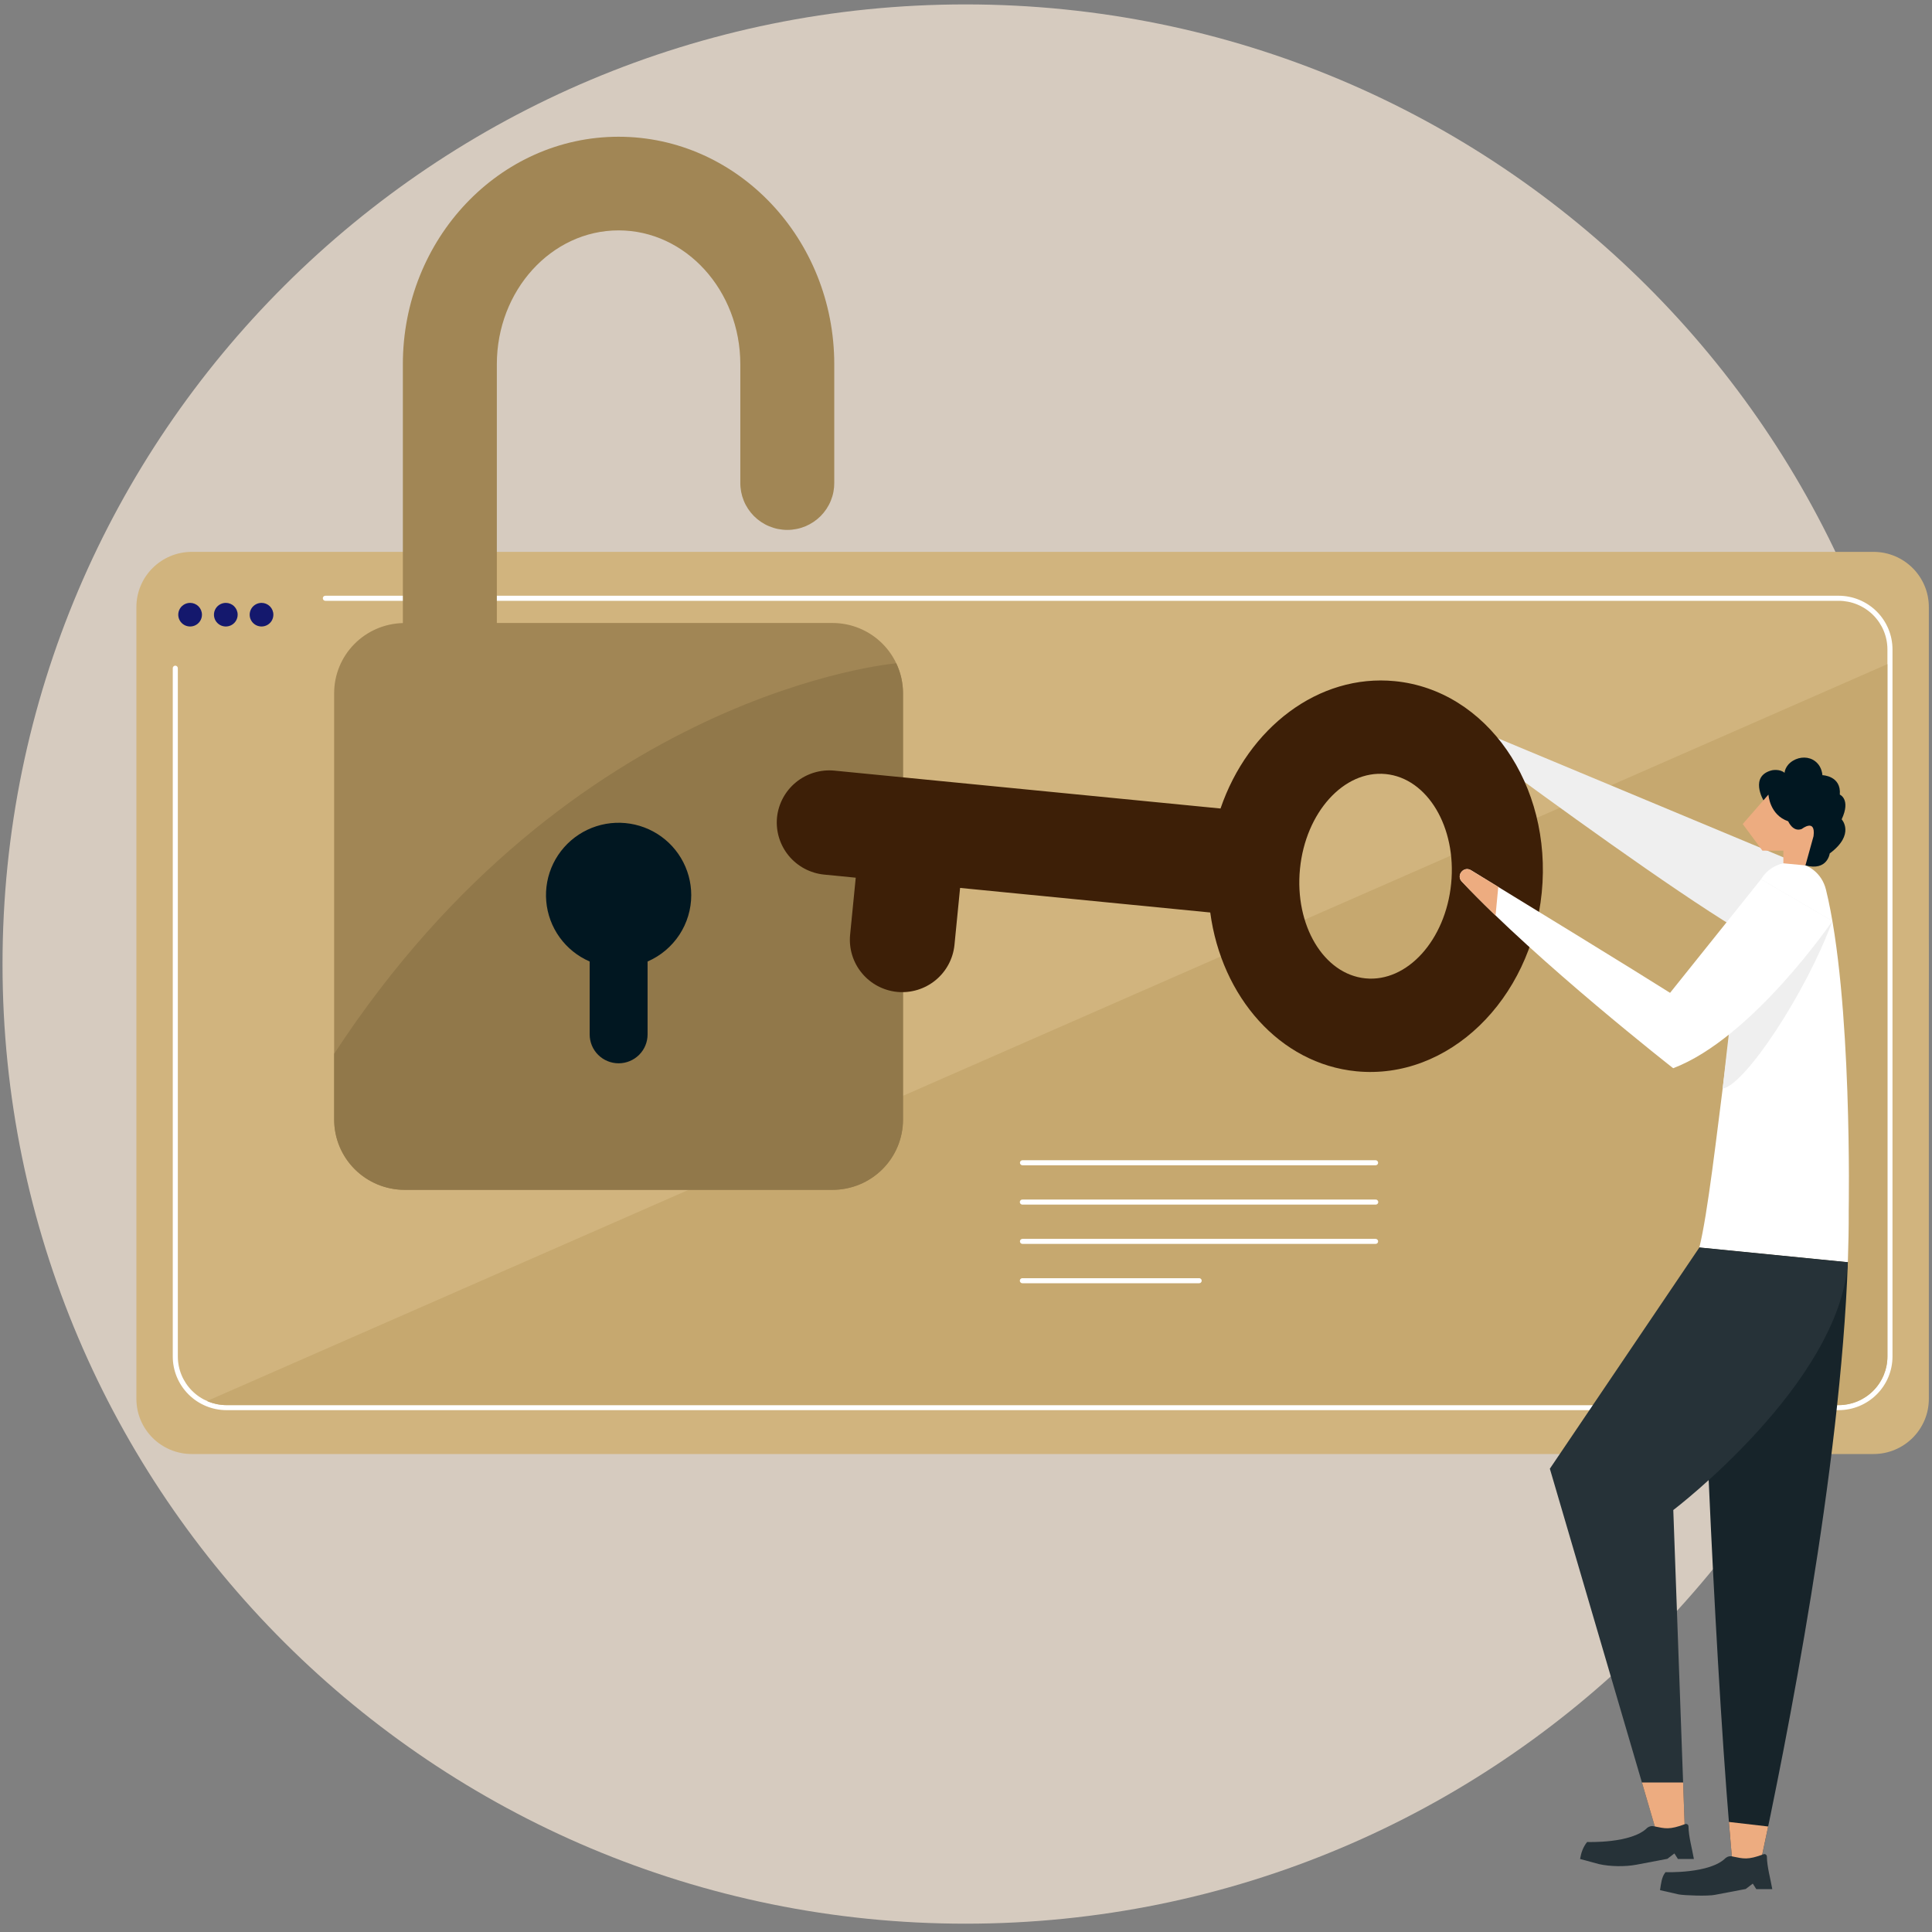
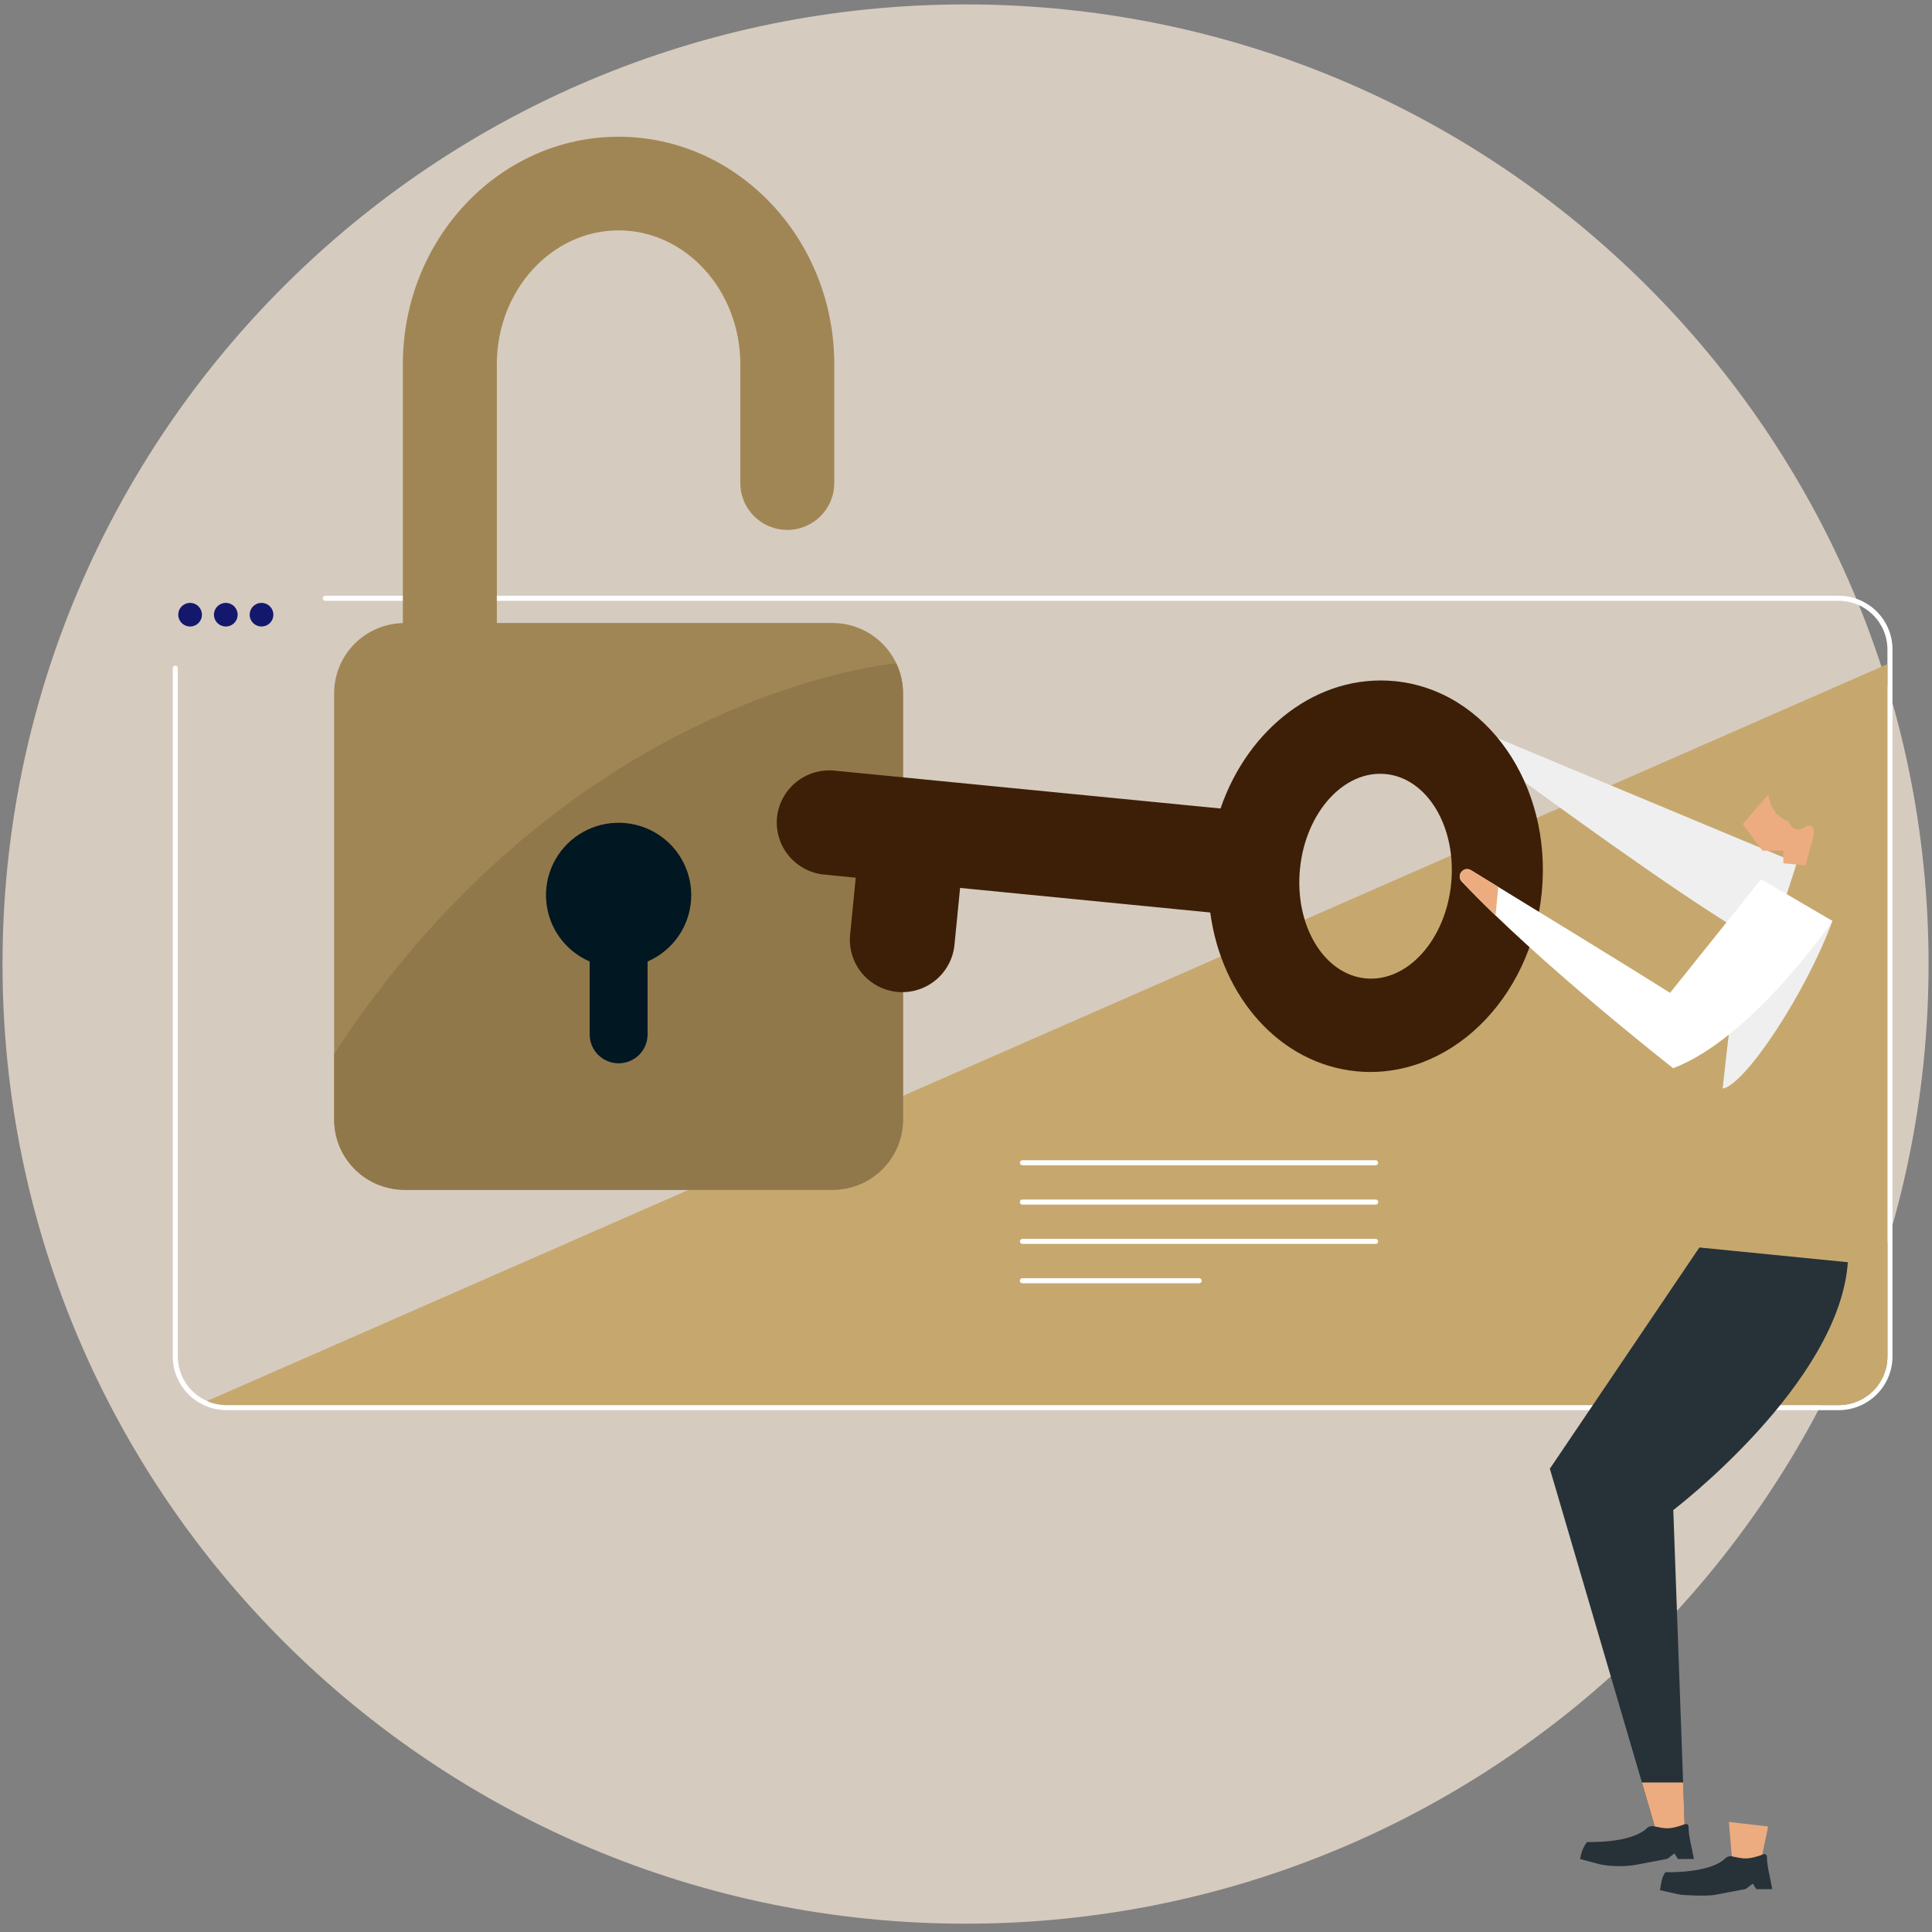
<svg xmlns="http://www.w3.org/2000/svg" width="85" height="85" viewBox="0 0 85 85" fill="none">
  <rect x="0" y="0" width="85" height="85" fill="#808080" stroke="none" />
  <path d="M42.48 84.634C65.88 84.634 84.849 65.731 84.849 42.414C84.849 19.096 65.88 0.194 42.48 0.194C19.081 0.194 0.111 19.096 0.111 42.414C0.111 65.731 19.081 84.634 42.48 84.634Z" fill="#FBECDB" fill-opacity="0.7" />
-   <path d="M82.426 24.28H8.437C7.092 24.28 6.001 25.367 6.001 26.708V61.544C6.001 62.884 7.092 63.971 8.437 63.971H82.426C83.771 63.971 84.861 62.884 84.861 61.544V26.708C84.861 25.367 83.771 24.28 82.426 24.28Z" fill="#D1B47E" />
  <path d="M80.894 62.041H9.969C9.341 62.041 8.739 61.792 8.295 61.349C7.851 60.907 7.601 60.307 7.601 59.682V29.398C7.601 29.368 7.612 29.34 7.633 29.319C7.654 29.298 7.683 29.286 7.712 29.286C7.742 29.286 7.77 29.298 7.791 29.319C7.812 29.34 7.824 29.368 7.824 29.398V59.682C7.825 60.248 8.051 60.791 8.453 61.192C8.855 61.593 9.4 61.818 9.969 61.819H80.894C81.462 61.819 82.008 61.593 82.41 61.192C82.812 60.792 83.038 60.248 83.039 59.682V28.57C83.038 28.003 82.812 27.46 82.41 27.059C82.007 26.659 81.462 26.433 80.894 26.433H14.314C14.285 26.433 14.256 26.421 14.235 26.4C14.214 26.379 14.203 26.351 14.203 26.321C14.203 26.292 14.214 26.263 14.235 26.242C14.256 26.222 14.285 26.21 14.314 26.21H80.894C81.521 26.211 82.123 26.46 82.567 26.902C83.011 27.344 83.261 27.944 83.262 28.57V59.682C83.261 60.307 83.011 60.907 82.567 61.349C82.123 61.792 81.521 62.041 80.894 62.041V62.041Z" fill="white" />
  <path d="M9.968 61.819H80.893C81.462 61.819 82.007 61.593 82.409 61.192C82.812 60.792 83.038 60.248 83.038 59.682V29.219L9.109 61.639C9.38 61.758 9.673 61.819 9.968 61.819Z" fill="#C6A86F" />
  <path d="M36.63 27.409H21.859V16.027C21.859 12.778 24.262 10.136 27.215 10.136C30.168 10.136 32.571 12.778 32.571 16.027V21.232C32.568 21.504 32.619 21.774 32.722 22.027C32.824 22.279 32.976 22.509 33.168 22.703C33.36 22.896 33.589 23.05 33.842 23.155C34.094 23.26 34.364 23.314 34.638 23.314C34.911 23.314 35.182 23.26 35.434 23.155C35.686 23.05 35.915 22.896 36.107 22.703C36.299 22.509 36.451 22.279 36.553 22.027C36.656 21.774 36.707 21.504 36.704 21.232V16.027C36.704 10.508 32.447 6.016 27.214 6.016C21.981 6.016 17.724 10.507 17.724 16.027V27.413C16.916 27.433 16.147 27.766 15.582 28.343C15.017 28.919 14.701 29.692 14.701 30.498V49.259C14.701 50.078 15.027 50.864 15.608 51.443C16.19 52.022 16.978 52.348 17.8 52.348H36.628C37.45 52.348 38.238 52.022 38.819 51.443C39.401 50.864 39.727 50.078 39.727 49.259V30.498C39.727 29.679 39.401 28.894 38.82 28.315C38.239 27.736 37.452 27.41 36.63 27.409V27.409Z" fill="#A18655" />
  <path d="M79.05 37.965L65.614 32.36C65.18 32.179 64.844 32.767 65.223 33.046C68.335 35.341 73.49 39.082 76.405 40.857L78.03 41.155L79.05 37.965Z" fill="#EFEFEF" />
  <path d="M8.885 27.044C8.885 27.147 8.855 27.247 8.797 27.333C8.74 27.418 8.659 27.485 8.563 27.524C8.468 27.563 8.363 27.574 8.262 27.553C8.161 27.534 8.068 27.484 7.995 27.411C7.922 27.339 7.872 27.246 7.852 27.145C7.832 27.044 7.843 26.94 7.882 26.845C7.921 26.75 7.988 26.669 8.074 26.612C8.16 26.555 8.261 26.524 8.364 26.524C8.502 26.524 8.635 26.579 8.733 26.676C8.83 26.774 8.885 26.906 8.885 27.044V27.044Z" fill="#14186D" />
  <path d="M10.456 27.044C10.456 27.147 10.425 27.247 10.368 27.333C10.311 27.418 10.229 27.485 10.134 27.524C10.039 27.563 9.934 27.574 9.833 27.553C9.732 27.534 9.639 27.484 9.566 27.411C9.493 27.339 9.443 27.246 9.423 27.145C9.403 27.044 9.413 26.94 9.453 26.845C9.492 26.75 9.559 26.669 9.645 26.612C9.731 26.555 9.831 26.524 9.935 26.524C10.073 26.524 10.206 26.579 10.303 26.676C10.401 26.774 10.456 26.906 10.456 27.044V27.044Z" fill="#14186D" />
  <path d="M12.027 27.044C12.027 27.147 11.997 27.247 11.94 27.333C11.882 27.418 11.801 27.485 11.705 27.524C11.61 27.563 11.505 27.574 11.404 27.553C11.303 27.534 11.21 27.484 11.137 27.411C11.064 27.339 11.014 27.246 10.994 27.145C10.974 27.044 10.985 26.94 11.024 26.845C11.063 26.75 11.13 26.669 11.216 26.612C11.302 26.555 11.403 26.524 11.506 26.524C11.644 26.524 11.777 26.579 11.875 26.676C11.972 26.774 12.027 26.906 12.027 27.044V27.044Z" fill="#14186D" />
  <path d="M60.52 51.268H44.985C44.956 51.268 44.927 51.256 44.906 51.235C44.885 51.214 44.873 51.186 44.873 51.156C44.873 51.127 44.885 51.099 44.906 51.078C44.927 51.057 44.956 51.045 44.985 51.045H60.52C60.55 51.045 60.578 51.057 60.599 51.078C60.62 51.099 60.632 51.127 60.632 51.156C60.632 51.186 60.62 51.214 60.599 51.235C60.578 51.256 60.55 51.268 60.52 51.268V51.268Z" fill="white" />
  <path d="M60.521 52.997H44.985C44.97 52.998 44.955 52.996 44.941 52.99C44.927 52.985 44.914 52.977 44.903 52.967C44.892 52.956 44.883 52.944 44.877 52.93C44.871 52.916 44.868 52.901 44.868 52.886C44.868 52.871 44.871 52.856 44.877 52.842C44.883 52.828 44.892 52.816 44.903 52.806C44.914 52.795 44.927 52.787 44.941 52.782C44.955 52.777 44.97 52.774 44.985 52.775H60.521C60.536 52.774 60.551 52.777 60.565 52.782C60.579 52.787 60.592 52.795 60.603 52.806C60.614 52.816 60.623 52.828 60.629 52.842C60.635 52.856 60.638 52.871 60.638 52.886C60.638 52.901 60.635 52.916 60.629 52.93C60.623 52.944 60.614 52.956 60.603 52.967C60.592 52.977 60.579 52.985 60.565 52.99C60.551 52.996 60.536 52.998 60.521 52.997V52.997Z" fill="white" />
  <path d="M60.52 54.727H44.985C44.956 54.727 44.927 54.715 44.906 54.695C44.885 54.674 44.873 54.645 44.873 54.616C44.873 54.587 44.885 54.558 44.906 54.537C44.927 54.516 44.956 54.505 44.985 54.505H60.52C60.55 54.505 60.578 54.516 60.599 54.537C60.62 54.558 60.632 54.587 60.632 54.616C60.632 54.645 60.62 54.674 60.599 54.695C60.578 54.715 60.55 54.727 60.52 54.727Z" fill="white" />
  <path d="M52.752 56.457H44.985C44.97 56.458 44.955 56.455 44.941 56.45C44.927 56.445 44.914 56.437 44.903 56.426C44.892 56.416 44.883 56.404 44.877 56.39C44.871 56.376 44.868 56.361 44.868 56.346C44.868 56.331 44.871 56.316 44.877 56.302C44.883 56.288 44.892 56.276 44.903 56.265C44.914 56.255 44.927 56.247 44.941 56.242C44.955 56.236 44.97 56.234 44.985 56.235H52.752C52.767 56.234 52.783 56.236 52.797 56.242C52.811 56.247 52.824 56.255 52.835 56.265C52.846 56.276 52.855 56.288 52.861 56.302C52.866 56.316 52.87 56.331 52.87 56.346C52.87 56.361 52.866 56.376 52.861 56.39C52.855 56.404 52.846 56.416 52.835 56.426C52.824 56.437 52.811 56.445 52.797 56.45C52.783 56.455 52.767 56.458 52.752 56.457H52.752Z" fill="white" />
  <path d="M14.703 46.36V49.259C14.703 50.078 15.03 50.864 15.611 51.443C16.192 52.022 16.981 52.348 17.803 52.348H36.63C37.452 52.348 38.24 52.022 38.822 51.443C39.403 50.864 39.73 50.078 39.73 49.259V30.498C39.729 30.043 39.627 29.594 39.431 29.183V29.183C39.431 29.183 25.156 30.377 14.703 46.36Z" fill="#91784A" />
  <path d="M30.412 39.383C30.412 38.809 30.256 38.245 29.961 37.752C29.666 37.258 29.243 36.854 28.736 36.581C28.229 36.308 27.657 36.177 27.081 36.201C26.506 36.225 25.947 36.404 25.465 36.719C24.983 37.034 24.596 37.473 24.343 37.989C24.091 38.506 23.984 39.08 24.033 39.653C24.082 40.225 24.285 40.773 24.622 41.24C24.958 41.706 25.414 42.073 25.943 42.302V45.511C25.943 45.848 26.077 46.171 26.316 46.409C26.555 46.647 26.879 46.781 27.217 46.781C27.555 46.781 27.879 46.647 28.118 46.409C28.357 46.171 28.491 45.848 28.491 45.511V42.302C29.061 42.055 29.547 41.647 29.889 41.128C30.23 40.61 30.412 40.003 30.412 39.383V39.383Z" fill="#011721" />
  <path d="M61.367 29.968C58.004 29.638 54.91 32.026 53.698 35.571L36.706 33.904C36.098 33.846 35.491 34.031 35.019 34.417C34.547 34.803 34.247 35.36 34.185 35.966C34.127 36.572 34.312 37.177 34.7 37.648C35.088 38.118 35.647 38.417 36.255 38.478L37.649 38.615L37.401 41.128C37.343 41.734 37.528 42.339 37.916 42.809C38.303 43.28 38.862 43.579 39.471 43.64C40.079 43.698 40.685 43.514 41.158 43.127C41.63 42.741 41.93 42.184 41.992 41.578L42.24 39.065L53.246 40.146C53.741 43.859 56.309 46.802 59.672 47.132C63.71 47.528 67.363 44.007 67.831 39.267C68.299 34.528 65.405 30.364 61.367 29.968ZM60.076 43.044C58.239 42.864 56.949 40.706 57.194 38.224C57.439 35.742 59.127 33.876 60.964 34.055C62.8 34.234 64.091 36.393 63.845 38.875C63.6 41.357 61.912 43.224 60.076 43.044Z" fill="#3D1F07" />
-   <path d="M74.765 54.884C74.927 59.616 75.46 73.9 76.243 82.209C76.305 82.866 77.246 82.921 77.386 82.276C78.622 76.547 80.974 64.627 81.298 55.532L74.765 54.884Z" fill="#17242A" />
-   <path d="M77.357 38.926C76.26 41.652 75.507 51.869 74.765 54.884L81.298 55.531C81.324 54.75 81.34 53.988 81.336 53.254C81.336 53.254 81.505 43.913 80.336 39.145C79.973 37.666 77.927 37.511 77.357 38.926Z" fill="white" />
  <path d="M77.478 38.684C77.431 38.761 77.391 38.842 77.357 38.926C76.544 40.945 76.283 43.49 75.789 47.896C76.782 47.727 79.459 43.678 80.617 40.521L77.478 38.684Z" fill="#EFEFEF" />
-   <path d="M77.584 35.209C77.584 35.209 76.953 34.138 77.963 33.888C77.963 33.888 78.303 33.818 78.514 34.001C78.514 34.001 78.523 33.687 78.884 33.468C79.189 33.284 79.583 33.276 79.864 33.495C80.015 33.612 80.148 33.8 80.18 34.105C80.18 34.105 81.016 34.126 80.944 34.959C80.944 34.959 81.439 35.164 81.026 36.047C81.026 36.047 81.635 36.705 80.5 37.548C80.5 37.548 80.404 38.333 79.432 38.075L78.602 36.983L77.901 36.516L77.584 35.209Z" fill="#011721" />
  <path d="M80.618 40.521C80.618 40.521 77.106 45.668 73.613 46.997C73.613 46.997 67.677 42.355 64.313 38.784C64.054 38.509 64.397 38.089 64.72 38.287C67.319 39.877 71.912 42.691 73.476 43.681L77.478 38.684L80.618 40.521Z" fill="white" />
  <path d="M78.461 37.982V37.425H77.539L76.673 36.253L77.804 34.958C77.804 34.958 77.849 35.851 78.674 36.134C78.674 36.134 78.88 36.626 79.272 36.47C79.272 36.47 79.891 35.986 79.788 36.788L79.432 38.074L78.461 37.982Z" fill="#EDAC80" />
  <path d="M65.918 39.02L64.718 38.287C64.396 38.089 64.052 38.509 64.311 38.784C64.767 39.267 65.271 39.77 65.798 40.279L65.918 39.02Z" fill="#EDAC80" />
  <path d="M74.765 54.884L68.187 64.617L72.932 80.788C73.121 81.317 74.106 81.479 74.127 80.564L73.618 66.436C73.618 66.436 80.923 60.881 81.298 55.533L74.765 54.884Z" fill="#263238" />
  <path d="M74.05 78.423H72.238L72.931 80.788C73.12 81.317 74.106 81.478 74.127 80.564L74.05 78.423Z" fill="#EDAC80" />
  <path d="M74.524 81.788L73.821 81.787L73.667 81.544L73.356 81.781L72.002 82.038C71.506 82.133 70.842 82.124 70.349 82.013L69.517 81.787C69.563 81.513 69.651 81.254 69.828 81.04C69.828 81.04 71.786 81.116 72.473 80.416C72.517 80.381 72.569 80.357 72.624 80.346C72.679 80.335 72.736 80.338 72.79 80.354C73.26 80.447 73.441 80.514 74.143 80.251C74.159 80.245 74.177 80.244 74.194 80.247C74.211 80.249 74.227 80.256 74.241 80.266C74.255 80.276 74.266 80.289 74.275 80.305C74.282 80.32 74.287 80.337 74.287 80.354C74.29 80.797 74.45 81.351 74.524 81.788Z" fill="#263238" />
  <path d="M76.064 80.158C76.123 80.872 76.182 81.561 76.243 82.209C76.305 82.866 77.247 82.921 77.386 82.276C77.511 81.698 77.648 81.053 77.792 80.358L76.064 80.158Z" fill="#EDAC80" />
  <path d="M77.973 83.115L77.269 83.114L77.115 82.871L76.805 83.108L75.451 83.365C75.149 83.428 74.137 83.395 73.861 83.347L73.034 83.159C73.079 82.885 73.1 82.581 73.276 82.367C73.276 82.367 75.234 82.443 75.922 81.743C75.966 81.708 76.017 81.683 76.073 81.673C76.128 81.662 76.185 81.665 76.239 81.681C76.709 81.774 76.889 81.841 77.592 81.578C77.608 81.572 77.626 81.571 77.643 81.573C77.66 81.576 77.676 81.583 77.69 81.593C77.704 81.603 77.715 81.616 77.723 81.631C77.731 81.647 77.736 81.664 77.736 81.681C77.739 82.124 77.899 82.678 77.973 83.115Z" fill="#263238" />
</svg>